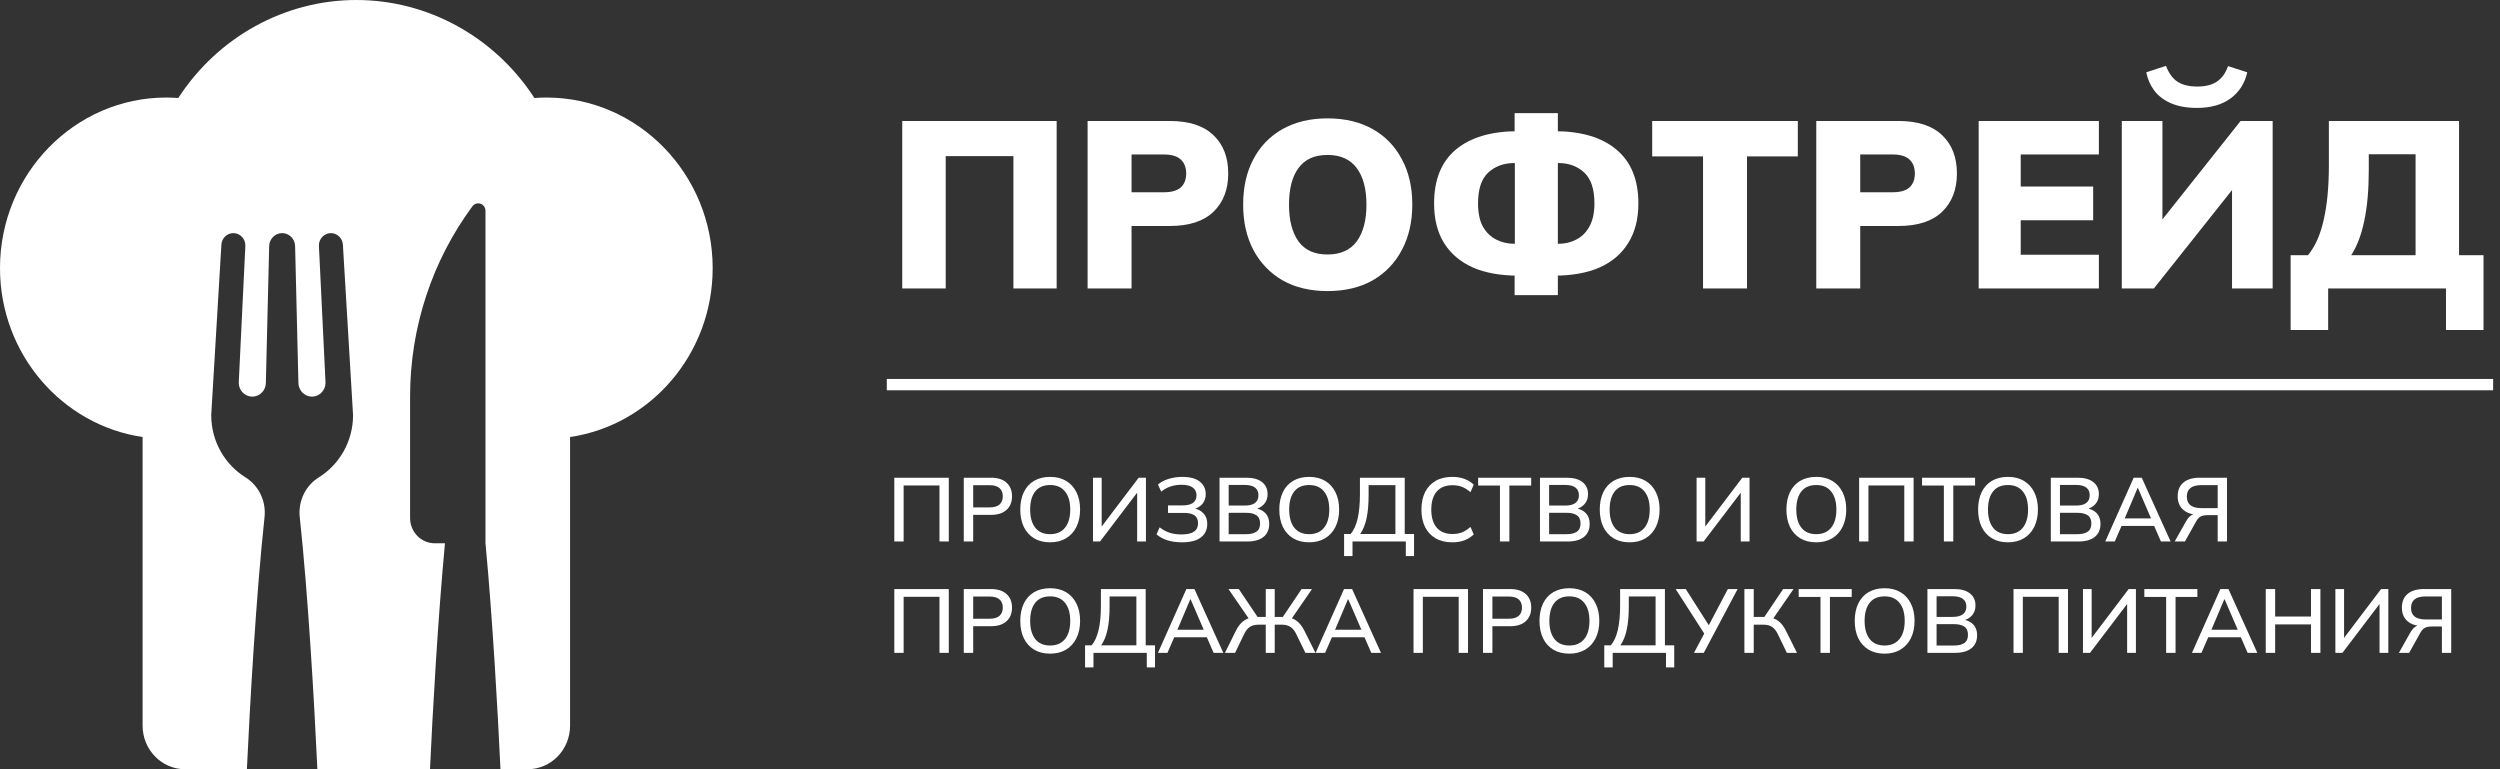
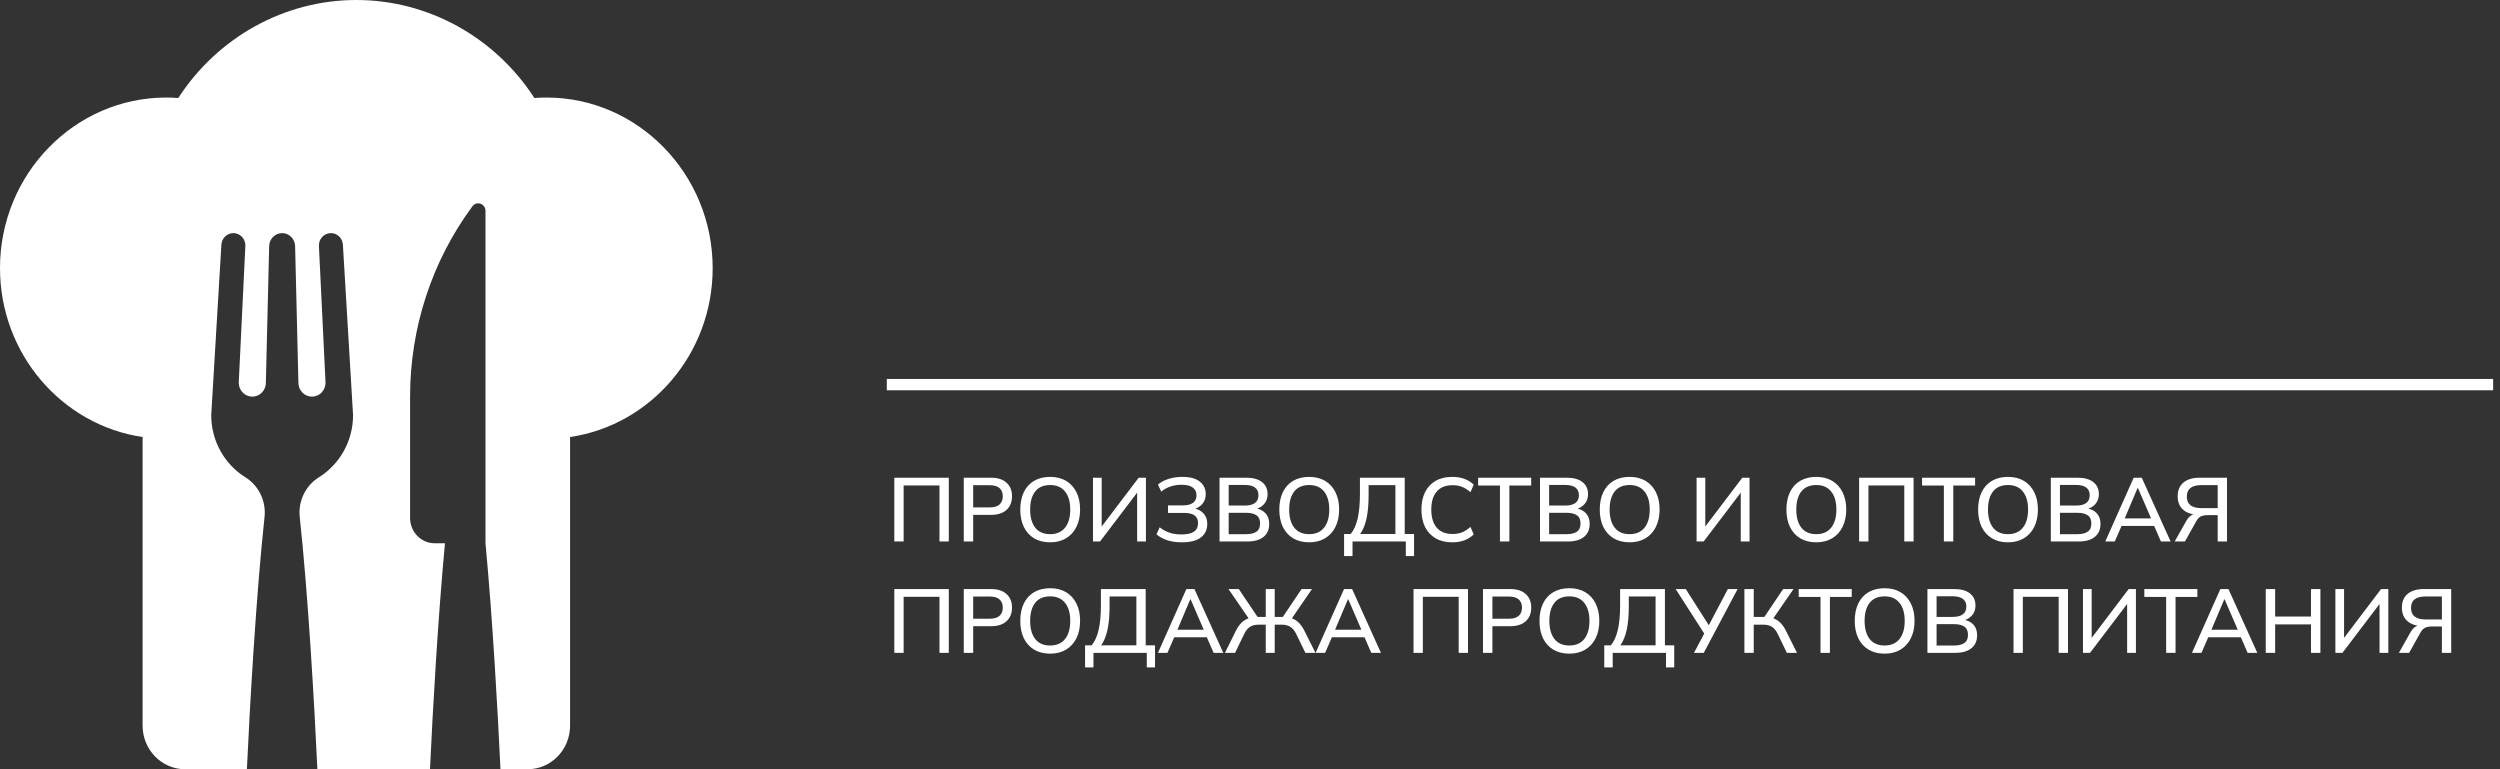
<svg xmlns="http://www.w3.org/2000/svg" width="247" height="76" viewBox="0 0 247 76" fill="none">
  <rect x="0" y="0" width="247" height="76" fill="#333333" stroke="none" />
  <path d="M53.988 9.637C53.595 9.637 53.197 9.653 52.799 9.683C48.901 3.67 42.297 0 35.206 0C28.115 0 21.511 3.673 17.615 9.683C17.215 9.653 16.819 9.637 16.426 9.637C7.369 9.637 0 17.199 0 26.494C0 34.973 6.134 42.009 14.089 43.177V71.692C14.089 74.071 15.969 76 18.288 76H24.393C24.684 69.675 25.315 58.671 26.136 51.087C26.305 49.515 25.57 47.983 24.25 47.161C22.224 45.902 20.869 43.619 20.869 41.011L21.873 24.175C21.911 23.532 22.43 23.032 23.056 23.032C23.734 23.032 24.275 23.615 24.241 24.31L23.588 37.813C23.588 38.572 24.188 39.187 24.928 39.187C25.668 39.187 26.267 38.572 26.267 37.813L26.594 24.315C26.612 23.601 27.18 23.032 27.875 23.032C28.571 23.032 29.139 23.601 29.157 24.315L29.483 37.813C29.483 38.572 30.083 39.187 30.823 39.187C31.563 39.187 32.162 38.572 32.162 37.813L31.509 24.31C31.476 23.615 32.015 23.032 32.695 23.032C33.321 23.032 33.84 23.532 33.878 24.175L34.882 41.011C34.882 43.619 33.526 45.902 31.5 47.161C30.183 47.98 29.445 49.515 29.615 51.087C30.436 58.671 31.067 69.675 31.357 76H42.483C42.742 70.364 43.272 61.015 43.963 53.676H42.95C41.606 53.676 40.517 52.559 40.517 51.181V39.164C40.517 32.383 42.679 25.785 46.674 20.383C46.861 20.13 47.183 20.027 47.476 20.128C47.769 20.229 47.966 20.511 47.966 20.828V53.672C48.659 61.011 49.187 70.361 49.447 76H52.126C54.445 76 56.323 74.073 56.323 71.694V43.177C64.278 42.007 70.412 34.973 70.412 26.494C70.412 17.201 63.043 9.637 53.984 9.637H53.988Z" fill="white" />
-   <path d="M89.141 28.5V11.953H104.397V28.5H100.126V15.427H93.436V28.5H89.141ZM107.455 28.5V11.953H115.576C117.485 11.953 118.924 12.423 119.894 13.361C120.864 14.285 121.349 15.544 121.349 17.14C121.349 18.721 120.864 19.98 119.894 20.919C118.924 21.858 117.485 22.327 115.576 22.327H111.797V28.5H107.455ZM111.797 18.994H115.012C115.748 18.994 116.295 18.838 116.655 18.525C117.015 18.196 117.195 17.735 117.195 17.14C117.195 16.546 117.015 16.084 116.655 15.755C116.295 15.427 115.748 15.263 115.012 15.263H111.797V18.994ZM122.824 20.215C122.824 18.494 123.16 16.999 123.833 15.732C124.506 14.449 125.468 13.455 126.72 12.751C127.972 12.047 129.451 11.695 131.156 11.695C132.877 11.695 134.364 12.047 135.615 12.751C136.867 13.455 137.83 14.449 138.502 15.732C139.191 16.999 139.535 18.494 139.535 20.215C139.535 21.92 139.191 23.415 138.502 24.698C137.83 25.981 136.867 26.982 135.615 27.702C134.364 28.406 132.877 28.758 131.156 28.758C129.451 28.758 127.972 28.406 126.72 27.702C125.484 26.982 124.522 25.981 123.833 24.698C123.16 23.415 122.824 21.92 122.824 20.215ZM127.354 20.215C127.354 21.764 127.667 22.977 128.293 23.853C128.919 24.713 129.873 25.144 131.156 25.144C132.439 25.144 133.401 24.713 134.043 23.853C134.684 22.977 135.005 21.764 135.005 20.215C135.005 18.666 134.684 17.461 134.043 16.6C133.401 15.74 132.439 15.309 131.156 15.309C129.873 15.309 128.919 15.74 128.293 16.6C127.667 17.445 127.354 18.65 127.354 20.215ZM149.644 29.157V26.552L150.653 27.233H149.973C148.251 27.233 146.773 26.967 145.537 26.435C144.301 25.887 143.346 25.081 142.673 24.017C142.016 22.953 141.688 21.647 141.688 20.098C141.688 17.75 142.407 15.975 143.847 14.77C145.302 13.565 147.344 12.963 149.973 12.963H150.653L149.644 13.643V11.179H153.916V13.643L152.906 12.963H153.587C156.216 12.963 158.25 13.565 159.689 14.77C161.145 15.975 161.872 17.75 161.872 20.098C161.872 21.647 161.536 22.953 160.863 24.017C160.206 25.081 159.259 25.887 158.023 26.435C156.787 26.967 155.308 27.233 153.587 27.233H152.906L153.916 26.552V29.157H149.644ZM149.668 24.721V15.474L150.489 16.108H149.621C148.588 16.108 147.727 16.421 147.039 17.046C146.366 17.672 146.03 18.689 146.03 20.098C146.03 21.021 146.186 21.78 146.499 22.374C146.828 22.953 147.266 23.383 147.813 23.665C148.361 23.947 148.963 24.087 149.621 24.087H150.489L149.668 24.721ZM153.916 24.721L153.071 24.087H153.963C154.62 24.087 155.214 23.947 155.746 23.665C156.294 23.383 156.724 22.953 157.037 22.374C157.366 21.78 157.53 21.021 157.53 20.098C157.53 18.689 157.194 17.672 156.521 17.046C155.848 16.421 154.995 16.108 153.963 16.108H153.071L153.916 15.474V24.721ZM168.26 28.5V15.45H163.237V11.953H177.625V15.45H172.602V28.5H168.26ZM179.448 28.5V11.953H187.569C189.478 11.953 190.917 12.423 191.887 13.361C192.858 14.285 193.343 15.544 193.343 17.14C193.343 18.721 192.858 19.98 191.887 20.919C190.917 21.858 189.478 22.327 187.569 22.327H183.79V28.5H179.448ZM183.79 18.994H187.006C187.741 18.994 188.289 18.838 188.649 18.525C189.008 18.196 189.188 17.735 189.188 17.14C189.188 16.546 189.008 16.084 188.649 15.755C188.289 15.427 187.741 15.263 187.006 15.263H183.79V18.994ZM195.492 28.5V11.953H207.369V15.263H199.647V18.431H206.805V21.764H199.647V25.167H207.369V28.5H195.492ZM209.634 28.5V11.953H213.648V22.445H213.038L221.37 11.953H224.538V28.5H220.525V18.009H221.135L212.803 28.5H209.634ZM217.075 10.662C216.057 10.662 215.189 10.506 214.469 10.193C213.765 9.88 213.218 9.458 212.826 8.926C212.435 8.394 212.177 7.799 212.052 7.142L214 6.508C214.282 7.243 214.665 7.768 215.15 8.081C215.635 8.394 216.284 8.55 217.098 8.55C217.927 8.55 218.584 8.378 219.07 8.034C219.555 7.689 219.907 7.189 220.126 6.532L222.027 7.142C221.792 8.221 221.244 9.082 220.384 9.724C219.523 10.349 218.42 10.662 217.075 10.662ZM226.314 32.607V25.214H228.027C228.731 24.369 229.248 23.211 229.576 21.741C229.92 20.27 230.092 18.47 230.092 16.342V11.953H242.954V25.214H245.372V32.607H241.663V28.5H230.022V32.607H226.314ZM232.299 25.214H238.659V15.239H234.036V16.812C234.036 18.752 233.887 20.418 233.59 21.811C233.308 23.188 232.878 24.322 232.299 25.214Z" fill="white" />
  <rect x="87.616" y="37.441" width="158.706" height="1.118" fill="white" />
  <path d="M88.358 53.5V47.197H93.74V53.5H92.82V47.965H89.279V53.5H88.358ZM95.221 53.5V47.197H97.894C98.568 47.197 99.084 47.36 99.441 47.688C99.805 48.01 99.987 48.457 99.987 49.029C99.987 49.602 99.805 50.052 99.441 50.38C99.084 50.707 98.568 50.871 97.894 50.871H96.151V53.5H95.221ZM96.151 50.129H97.796C98.219 50.129 98.538 50.034 98.753 49.843C98.967 49.652 99.075 49.381 99.075 49.029C99.075 48.684 98.967 48.416 98.753 48.225C98.538 48.034 98.219 47.939 97.796 47.939H96.151V50.129ZM100.804 50.344C100.804 49.682 100.92 49.11 101.153 48.627C101.385 48.144 101.722 47.772 102.163 47.509C102.61 47.247 103.141 47.116 103.755 47.116C104.363 47.116 104.887 47.247 105.328 47.509C105.769 47.772 106.109 48.144 106.348 48.627C106.592 49.11 106.714 49.679 106.714 50.335C106.714 50.996 106.592 51.572 106.348 52.06C106.109 52.543 105.766 52.919 105.319 53.187C104.878 53.449 104.357 53.581 103.755 53.581C103.141 53.581 102.613 53.449 102.172 53.187C101.731 52.919 101.391 52.543 101.153 52.06C100.92 51.572 100.804 50.999 100.804 50.344ZM101.779 50.344C101.779 51.107 101.946 51.703 102.279 52.132C102.613 52.561 103.105 52.776 103.755 52.776C104.387 52.776 104.875 52.564 105.221 52.141C105.567 51.712 105.74 51.113 105.74 50.344C105.74 49.575 105.567 48.979 105.221 48.556C104.881 48.132 104.392 47.921 103.755 47.921C103.105 47.921 102.613 48.132 102.279 48.556C101.946 48.979 101.779 49.575 101.779 50.344ZM107.987 53.5V47.197H108.845V52.293H108.639L112.502 47.197H113.217V53.5H112.35V48.404H112.555L108.684 53.5H107.987ZM116.776 53.581C116.233 53.581 115.747 53.512 115.318 53.375C114.895 53.232 114.543 53.038 114.263 52.794L114.576 52.096C114.862 52.329 115.178 52.505 115.524 52.624C115.87 52.743 116.269 52.803 116.722 52.803C117.288 52.803 117.703 52.71 117.965 52.525C118.233 52.341 118.367 52.063 118.367 51.694C118.367 51.348 118.254 51.092 118.027 50.925C117.801 50.758 117.455 50.675 116.99 50.675H115.399V49.932H116.856C117.303 49.932 117.64 49.849 117.867 49.682C118.099 49.509 118.215 49.259 118.215 48.931C118.215 48.609 118.093 48.356 117.849 48.171C117.604 47.986 117.232 47.894 116.731 47.894C116.349 47.894 115.989 47.95 115.649 48.064C115.309 48.177 115.002 48.347 114.728 48.573L114.406 47.876C114.686 47.632 115.038 47.444 115.461 47.313C115.891 47.182 116.338 47.116 116.803 47.116C117.571 47.116 118.15 47.271 118.537 47.581C118.931 47.891 119.127 48.305 119.127 48.824C119.127 49.211 119.011 49.539 118.779 49.807C118.546 50.07 118.23 50.245 117.831 50.335V50.201C118.278 50.266 118.629 50.433 118.886 50.701C119.148 50.97 119.279 51.321 119.279 51.757C119.279 52.132 119.187 52.457 119.002 52.731C118.817 53.005 118.54 53.217 118.171 53.366C117.801 53.509 117.336 53.581 116.776 53.581ZM120.49 53.5V47.197H123.119C123.798 47.197 124.32 47.34 124.684 47.626C125.053 47.912 125.238 48.314 125.238 48.833C125.238 49.22 125.122 49.545 124.889 49.807C124.657 50.07 124.338 50.245 123.933 50.335V50.201C124.397 50.26 124.758 50.424 125.014 50.693C125.271 50.961 125.399 51.315 125.399 51.757C125.399 52.317 125.208 52.749 124.827 53.053C124.451 53.351 123.921 53.5 123.235 53.5H120.49ZM121.393 52.776H123.137C123.56 52.776 123.891 52.695 124.129 52.534C124.374 52.373 124.496 52.102 124.496 51.721C124.496 51.339 124.374 51.068 124.129 50.907C123.891 50.746 123.56 50.666 123.137 50.666H121.393V52.776ZM121.393 49.95H122.976C123.429 49.95 123.769 49.864 123.995 49.691C124.222 49.518 124.335 49.265 124.335 48.931C124.335 48.597 124.222 48.344 123.995 48.171C123.769 47.998 123.429 47.912 122.976 47.912H121.393V49.95ZM126.396 50.344C126.396 49.682 126.513 49.11 126.745 48.627C126.978 48.144 127.314 47.772 127.756 47.509C128.203 47.247 128.733 47.116 129.347 47.116C129.955 47.116 130.48 47.247 130.921 47.509C131.362 47.772 131.702 48.144 131.94 48.627C132.184 49.11 132.307 49.679 132.307 50.335C132.307 50.996 132.184 51.572 131.94 52.06C131.702 52.543 131.359 52.919 130.912 53.187C130.471 53.449 129.949 53.581 129.347 53.581C128.733 53.581 128.206 53.449 127.764 53.187C127.323 52.919 126.984 52.543 126.745 52.06C126.513 51.572 126.396 50.999 126.396 50.344ZM127.371 50.344C127.371 51.107 127.538 51.703 127.872 52.132C128.206 52.561 128.697 52.776 129.347 52.776C129.979 52.776 130.468 52.564 130.813 52.141C131.159 51.712 131.332 51.113 131.332 50.344C131.332 49.575 131.159 48.979 130.813 48.556C130.474 48.132 129.985 47.921 129.347 47.921C128.697 47.921 128.206 48.132 127.872 48.556C127.538 48.979 127.371 49.575 127.371 50.344ZM132.796 54.94V52.758H133.449C133.759 52.382 133.988 51.873 134.137 51.229C134.286 50.579 134.361 49.781 134.361 48.833V47.197H138.787V52.758H139.708V54.94H138.894V53.5H133.628V54.94H132.796ZM134.388 52.758H137.866V47.93H135.219V48.904C135.219 49.828 135.151 50.6 135.014 51.22C134.883 51.834 134.674 52.347 134.388 52.758ZM143.486 53.581C142.842 53.581 142.294 53.449 141.841 53.187C141.388 52.925 141.039 52.552 140.795 52.069C140.556 51.581 140.437 51.005 140.437 50.344C140.437 49.682 140.556 49.11 140.795 48.627C141.039 48.144 141.388 47.772 141.841 47.509C142.294 47.247 142.842 47.116 143.486 47.116C143.933 47.116 144.332 47.182 144.684 47.313C145.036 47.444 145.343 47.635 145.605 47.885L145.283 48.627C144.997 48.383 144.717 48.207 144.443 48.099C144.174 47.992 143.861 47.939 143.504 47.939C142.824 47.939 142.306 48.147 141.948 48.565C141.59 48.982 141.411 49.575 141.411 50.344C141.411 51.113 141.59 51.709 141.948 52.132C142.306 52.549 142.824 52.758 143.504 52.758C143.861 52.758 144.174 52.704 144.443 52.597C144.717 52.49 144.997 52.311 145.283 52.06L145.605 52.803C145.343 53.053 145.036 53.247 144.684 53.384C144.332 53.515 143.933 53.581 143.486 53.581ZM148.196 53.5V47.974H146.041V47.197H151.281V47.974H149.126V53.5H148.196ZM152.151 53.5V47.197H154.78C155.459 47.197 155.981 47.34 156.344 47.626C156.714 47.912 156.899 48.314 156.899 48.833C156.899 49.22 156.783 49.545 156.55 49.807C156.318 50.07 155.999 50.245 155.593 50.335V50.201C156.058 50.26 156.419 50.424 156.675 50.693C156.932 50.961 157.06 51.315 157.06 51.757C157.06 52.317 156.869 52.749 156.488 53.053C156.112 53.351 155.581 53.5 154.896 53.5H152.151ZM153.054 52.776H154.798C155.221 52.776 155.552 52.695 155.79 52.534C156.034 52.373 156.157 52.102 156.157 51.721C156.157 51.339 156.034 51.068 155.79 50.907C155.552 50.746 155.221 50.666 154.798 50.666H153.054V52.776ZM153.054 49.95H154.637C155.09 49.95 155.429 49.864 155.656 49.691C155.882 49.518 155.996 49.265 155.996 48.931C155.996 48.597 155.882 48.344 155.656 48.171C155.429 47.998 155.09 47.912 154.637 47.912H153.054V49.95ZM158.057 50.344C158.057 49.682 158.174 49.11 158.406 48.627C158.638 48.144 158.975 47.772 159.416 47.509C159.863 47.247 160.394 47.116 161.008 47.116C161.616 47.116 162.14 47.247 162.582 47.509C163.023 47.772 163.362 48.144 163.601 48.627C163.845 49.11 163.967 49.679 163.967 50.335C163.967 50.996 163.845 51.572 163.601 52.06C163.362 52.543 163.02 52.919 162.573 53.187C162.132 53.449 161.61 53.581 161.008 53.581C160.394 53.581 159.866 53.449 159.425 53.187C158.984 52.919 158.644 52.543 158.406 52.06C158.174 51.572 158.057 50.999 158.057 50.344ZM159.032 50.344C159.032 51.107 159.199 51.703 159.533 52.132C159.866 52.561 160.358 52.776 161.008 52.776C161.64 52.776 162.129 52.564 162.474 52.141C162.82 51.712 162.993 51.113 162.993 50.344C162.993 49.575 162.82 48.979 162.474 48.556C162.134 48.132 161.646 47.921 161.008 47.921C160.358 47.921 159.866 48.132 159.533 48.556C159.199 48.979 159.032 49.575 159.032 50.344ZM167.623 53.5V47.197H168.482V52.293H168.276L172.139 47.197H172.854V53.5H171.987V48.404H172.192L168.321 53.5H167.623ZM176.498 50.344C176.498 49.682 176.615 49.11 176.847 48.627C177.08 48.144 177.416 47.772 177.858 47.509C178.305 47.247 178.835 47.116 179.449 47.116C180.057 47.116 180.582 47.247 181.023 47.509C181.464 47.772 181.804 48.144 182.042 48.627C182.286 49.11 182.409 49.679 182.409 50.335C182.409 50.996 182.286 51.572 182.042 52.06C181.804 52.543 181.461 52.919 181.014 53.187C180.573 53.449 180.051 53.581 179.449 53.581C178.835 53.581 178.308 53.449 177.866 53.187C177.425 52.919 177.086 52.543 176.847 52.06C176.615 51.572 176.498 50.999 176.498 50.344ZM177.473 50.344C177.473 51.107 177.64 51.703 177.974 52.132C178.308 52.561 178.799 52.776 179.449 52.776C180.081 52.776 180.57 52.564 180.915 52.141C181.261 51.712 181.434 51.113 181.434 50.344C181.434 49.575 181.261 48.979 180.915 48.556C180.576 48.132 180.087 47.921 179.449 47.921C178.799 47.921 178.308 48.132 177.974 48.556C177.64 48.979 177.473 49.575 177.473 50.344ZM183.681 53.5V47.197H189.063V53.5H188.143V47.965H184.602V53.5H183.681ZM192.055 53.5V47.974H189.9V47.197H195.14V47.974H192.985V53.5H192.055ZM195.437 50.344C195.437 49.682 195.554 49.11 195.786 48.627C196.019 48.144 196.355 47.772 196.796 47.509C197.243 47.247 197.774 47.116 198.388 47.116C198.996 47.116 199.521 47.247 199.962 47.509C200.403 47.772 200.742 48.144 200.981 48.627C201.225 49.11 201.347 49.679 201.347 50.335C201.347 50.996 201.225 51.572 200.981 52.06C200.742 52.543 200.4 52.919 199.953 53.187C199.512 53.449 198.99 53.581 198.388 53.581C197.774 53.581 197.246 53.449 196.805 53.187C196.364 52.919 196.025 52.543 195.786 52.06C195.554 51.572 195.437 50.999 195.437 50.344ZM196.412 50.344C196.412 51.107 196.579 51.703 196.913 52.132C197.246 52.561 197.738 52.776 198.388 52.776C199.02 52.776 199.509 52.564 199.854 52.141C200.2 51.712 200.373 51.113 200.373 50.344C200.373 49.575 200.2 48.979 199.854 48.556C199.515 48.132 199.026 47.921 198.388 47.921C197.738 47.921 197.246 48.132 196.913 48.556C196.579 48.979 196.412 49.575 196.412 50.344ZM202.62 53.5V47.197H205.248C205.928 47.197 206.45 47.34 206.813 47.626C207.183 47.912 207.368 48.314 207.368 48.833C207.368 49.22 207.251 49.545 207.019 49.807C206.786 50.07 206.467 50.245 206.062 50.335V50.201C206.527 50.26 206.888 50.424 207.144 50.693C207.4 50.961 207.528 51.315 207.528 51.757C207.528 52.317 207.338 52.749 206.956 53.053C206.581 53.351 206.05 53.5 205.365 53.5H202.62ZM203.523 52.776H205.266C205.69 52.776 206.02 52.695 206.259 52.534C206.503 52.373 206.625 52.102 206.625 51.721C206.625 51.339 206.503 51.068 206.259 50.907C206.02 50.746 205.69 50.666 205.266 50.666H203.523V52.776ZM203.523 49.95H205.105C205.558 49.95 205.898 49.864 206.125 49.691C206.351 49.518 206.464 49.265 206.464 48.931C206.464 48.597 206.351 48.344 206.125 48.171C205.898 47.998 205.558 47.912 205.105 47.912H203.523V49.95ZM208.001 53.5L210.808 47.197H211.604L214.456 53.5H213.499L212.722 51.712L213.115 51.962H209.297L209.717 51.712L208.939 53.5H208.001ZM211.193 48.216L209.834 51.426L209.619 51.22H212.793L212.614 51.426L211.228 48.216H211.193ZM214.86 53.5L215.987 51.497C216.136 51.235 216.3 51.044 216.479 50.925C216.663 50.806 216.878 50.746 217.122 50.746H217.391L217.355 50.871C216.657 50.871 216.115 50.71 215.727 50.389C215.346 50.067 215.155 49.617 215.155 49.038C215.155 48.448 215.343 47.995 215.719 47.679C216.1 47.357 216.639 47.197 217.337 47.197H220.028V53.5H219.107V50.898H218.106C217.832 50.898 217.611 50.94 217.444 51.023C217.277 51.101 217.128 51.256 216.997 51.488L215.871 53.5H214.86ZM217.489 50.201H219.107V47.93H217.489C216.535 47.93 216.058 48.308 216.058 49.065C216.058 49.822 216.535 50.201 217.489 50.201ZM88.358 64.5V58.197H93.74V64.5H92.82V58.965H89.279V64.5H88.358ZM95.221 64.5V58.197H97.894C98.568 58.197 99.084 58.36 99.441 58.688C99.805 59.01 99.987 59.457 99.987 60.029C99.987 60.602 99.805 61.052 99.441 61.38C99.084 61.707 98.568 61.871 97.894 61.871H96.151V64.5H95.221ZM96.151 61.129H97.796C98.219 61.129 98.538 61.034 98.753 60.843C98.967 60.652 99.075 60.381 99.075 60.029C99.075 59.684 98.967 59.416 98.753 59.225C98.538 59.034 98.219 58.939 97.796 58.939H96.151V61.129ZM100.804 61.344C100.804 60.682 100.92 60.11 101.153 59.627C101.385 59.144 101.722 58.772 102.163 58.509C102.61 58.247 103.141 58.116 103.755 58.116C104.363 58.116 104.887 58.247 105.328 58.509C105.769 58.772 106.109 59.144 106.348 59.627C106.592 60.11 106.714 60.679 106.714 61.335C106.714 61.996 106.592 62.572 106.348 63.06C106.109 63.543 105.766 63.919 105.319 64.187C104.878 64.449 104.357 64.581 103.755 64.581C103.141 64.581 102.613 64.449 102.172 64.187C101.731 63.919 101.391 63.543 101.153 63.06C100.92 62.572 100.804 61.999 100.804 61.344ZM101.779 61.344C101.779 62.107 101.946 62.703 102.279 63.132C102.613 63.561 103.105 63.776 103.755 63.776C104.387 63.776 104.875 63.564 105.221 63.141C105.567 62.712 105.74 62.113 105.74 61.344C105.74 60.575 105.567 59.979 105.221 59.556C104.881 59.132 104.392 58.921 103.755 58.921C103.105 58.921 102.613 59.132 102.279 59.556C101.946 59.979 101.779 60.575 101.779 61.344ZM107.204 65.939V63.758H107.857C108.167 63.382 108.396 62.873 108.545 62.229C108.694 61.579 108.769 60.781 108.769 59.833V58.197H113.194V63.758H114.115V65.939H113.302V64.5H108.035V65.939H107.204ZM108.795 63.758H112.274V58.93H109.627V59.904C109.627 60.828 109.558 61.6 109.421 62.22C109.29 62.834 109.082 63.347 108.795 63.758ZM114.406 64.5L117.214 58.197H118.01L120.862 64.5H119.905L119.127 62.712L119.521 62.962H115.703L116.123 62.712L115.345 64.5H114.406ZM117.598 59.216L116.239 62.426L116.025 62.22H119.199L119.02 62.426L117.634 59.216H117.598ZM121.025 64.5L122.124 62.283C122.321 61.895 122.554 61.594 122.822 61.38C123.096 61.165 123.43 61.034 123.823 60.986L123.474 61.254L121.373 58.197H122.393L124.342 61.093L124.127 60.95H125.057V58.197H125.942V60.95H126.881L126.649 61.093L128.598 58.197H129.626L127.525 61.254L127.176 60.986C127.57 61.034 127.897 61.165 128.16 61.38C128.428 61.594 128.66 61.895 128.857 62.283L129.966 64.5H128.973L128.079 62.667C127.918 62.327 127.724 62.086 127.498 61.943C127.277 61.794 127.003 61.719 126.675 61.719H125.942V64.5H125.057V61.719H124.324C123.984 61.719 123.704 61.794 123.483 61.943C123.263 62.086 123.072 62.327 122.911 62.667L122.026 64.5H121.025ZM129.984 64.5L132.791 58.197H133.587L136.439 64.5H135.482L134.705 62.712L135.098 62.962H131.28L131.7 62.712L130.922 64.5H129.984ZM133.176 59.216L131.817 62.426L131.602 62.22H134.776L134.597 62.426L133.211 59.216H133.176ZM139.656 64.5V58.197H145.039V64.5H144.118V58.965H140.577V64.5H139.656ZM146.519 64.5V58.197H149.193C149.866 58.197 150.382 58.36 150.739 58.688C151.103 59.01 151.285 59.457 151.285 60.029C151.285 60.602 151.103 61.052 150.739 61.38C150.382 61.707 149.866 61.871 149.193 61.871H147.449V64.5H146.519ZM147.449 61.129H149.094C149.517 61.129 149.836 61.034 150.051 60.843C150.265 60.652 150.373 60.381 150.373 60.029C150.373 59.684 150.265 59.416 150.051 59.225C149.836 59.034 149.517 58.939 149.094 58.939H147.449V61.129ZM152.102 61.344C152.102 60.682 152.219 60.11 152.451 59.627C152.684 59.144 153.02 58.772 153.461 58.509C153.908 58.247 154.439 58.116 155.053 58.116C155.661 58.116 156.185 58.247 156.627 58.509C157.068 58.772 157.407 59.144 157.646 59.627C157.89 60.11 158.012 60.679 158.012 61.335C158.012 61.996 157.89 62.572 157.646 63.06C157.407 63.543 157.065 63.919 156.618 64.187C156.177 64.449 155.655 64.581 155.053 64.581C154.439 64.581 153.911 64.449 153.47 64.187C153.029 63.919 152.689 63.543 152.451 63.06C152.219 62.572 152.102 61.999 152.102 61.344ZM153.077 61.344C153.077 62.107 153.244 62.703 153.578 63.132C153.911 63.561 154.403 63.776 155.053 63.776C155.685 63.776 156.174 63.564 156.519 63.141C156.865 62.712 157.038 62.113 157.038 61.344C157.038 60.575 156.865 59.979 156.519 59.556C156.18 59.132 155.691 58.921 155.053 58.921C154.403 58.921 153.911 59.132 153.578 59.556C153.244 59.979 153.077 60.575 153.077 61.344ZM158.502 65.939V63.758H159.155C159.465 63.382 159.694 62.873 159.843 62.229C159.992 61.579 160.067 60.781 160.067 59.833V58.197H164.493V63.758H165.414V65.939H164.6V64.5H159.334V65.939H158.502ZM160.094 63.758H163.572V58.93H160.925V59.904C160.925 60.828 160.857 61.6 160.72 62.22C160.588 62.834 160.38 63.347 160.094 63.758ZM167.368 64.5L168.468 62.426L168.476 62.748L165.553 58.197H166.554L168.932 61.934H168.745L170.712 58.197H171.677L168.333 64.5H167.368ZM172.347 64.5V58.197H173.268V60.95H174.448L174.225 61.093L176.174 58.197H177.202L175.092 61.254L174.752 60.986C175.14 61.034 175.468 61.165 175.736 61.38C176.004 61.594 176.237 61.895 176.433 62.283L177.542 64.5H176.541L175.656 62.667C175.489 62.321 175.295 62.077 175.074 61.934C174.854 61.791 174.577 61.719 174.243 61.719H173.268V64.5H172.347ZM179.866 64.5V58.974H177.711V58.197H182.95V58.974H180.796V64.5H179.866ZM183.248 61.344C183.248 60.682 183.364 60.11 183.597 59.627C183.829 59.144 184.166 58.772 184.607 58.509C185.054 58.247 185.585 58.116 186.199 58.116C186.807 58.116 187.331 58.247 187.772 58.509C188.213 58.772 188.553 59.144 188.792 59.627C189.036 60.11 189.158 60.679 189.158 61.335C189.158 61.996 189.036 62.572 188.792 63.06C188.553 63.543 188.21 63.919 187.763 64.187C187.322 64.449 186.801 64.581 186.199 64.581C185.585 64.581 185.057 64.449 184.616 64.187C184.175 63.919 183.835 63.543 183.597 63.06C183.364 62.572 183.248 61.999 183.248 61.344ZM184.223 61.344C184.223 62.107 184.39 62.703 184.723 63.132C185.057 63.561 185.549 63.776 186.199 63.776C186.83 63.776 187.319 63.564 187.665 63.141C188.011 62.712 188.184 62.113 188.184 61.344C188.184 60.575 188.011 59.979 187.665 59.556C187.325 59.132 186.836 58.921 186.199 58.921C185.549 58.921 185.057 59.132 184.723 59.556C184.39 59.979 184.223 60.575 184.223 61.344ZM190.43 64.5V58.197H193.059C193.739 58.197 194.26 58.34 194.624 58.626C194.993 58.912 195.178 59.314 195.178 59.833C195.178 60.22 195.062 60.545 194.83 60.807C194.597 61.07 194.278 61.245 193.873 61.335V61.201C194.338 61.26 194.698 61.424 194.955 61.693C195.211 61.961 195.339 62.315 195.339 62.757C195.339 63.317 195.148 63.749 194.767 64.053C194.391 64.351 193.861 64.5 193.175 64.5H190.43ZM191.334 63.776H193.077C193.5 63.776 193.831 63.695 194.07 63.534C194.314 63.373 194.436 63.102 194.436 62.721C194.436 62.339 194.314 62.068 194.07 61.907C193.831 61.746 193.5 61.666 193.077 61.666H191.334V63.776ZM191.334 60.95H192.916C193.369 60.95 193.709 60.864 193.935 60.691C194.162 60.518 194.275 60.265 194.275 59.931C194.275 59.597 194.162 59.344 193.935 59.171C193.709 58.998 193.369 58.912 192.916 58.912H191.334V60.95ZM198.935 64.5V58.197H204.318V64.5H203.397V58.965H199.856V64.5H198.935ZM205.798 64.5V58.197H206.656V63.293H206.451L210.313 58.197H211.029V64.5H210.161V59.404H210.367L206.496 64.5H205.798ZM214.015 64.5V58.974H211.86V58.197H217.1V58.974H214.945V64.5H214.015ZM216.566 64.5L219.374 58.197H220.17L223.022 64.5H222.065L221.287 62.712L221.681 62.962H217.863L218.283 62.712L217.505 64.5H216.566ZM219.758 59.216L218.399 62.426L218.185 62.22H221.359L221.18 62.426L219.794 59.216H219.758ZM223.855 64.5V58.197H224.785V60.915H228.326V58.197H229.256V64.5H228.326V61.693H224.785V64.5H223.855ZM230.736 64.5V58.197H231.594V63.293H231.388L235.251 58.197H235.966V64.5H235.099V59.404H235.305L231.433 64.5H230.736ZM237.012 64.5L238.139 62.497C238.288 62.235 238.452 62.044 238.631 61.925C238.815 61.806 239.03 61.746 239.274 61.746H239.543L239.507 61.871C238.809 61.871 238.267 61.71 237.88 61.389C237.498 61.067 237.307 60.617 237.307 60.038C237.307 59.448 237.495 58.995 237.871 58.679C238.252 58.357 238.792 58.197 239.489 58.197H242.18V64.5H241.259V61.898H240.258C239.984 61.898 239.763 61.94 239.596 62.023C239.429 62.101 239.28 62.256 239.149 62.488L238.023 64.5H237.012ZM239.641 61.201H241.259V58.93H239.641C238.687 58.93 238.21 59.308 238.21 60.065C238.21 60.822 238.687 61.201 239.641 61.201Z" fill="white" />
</svg>